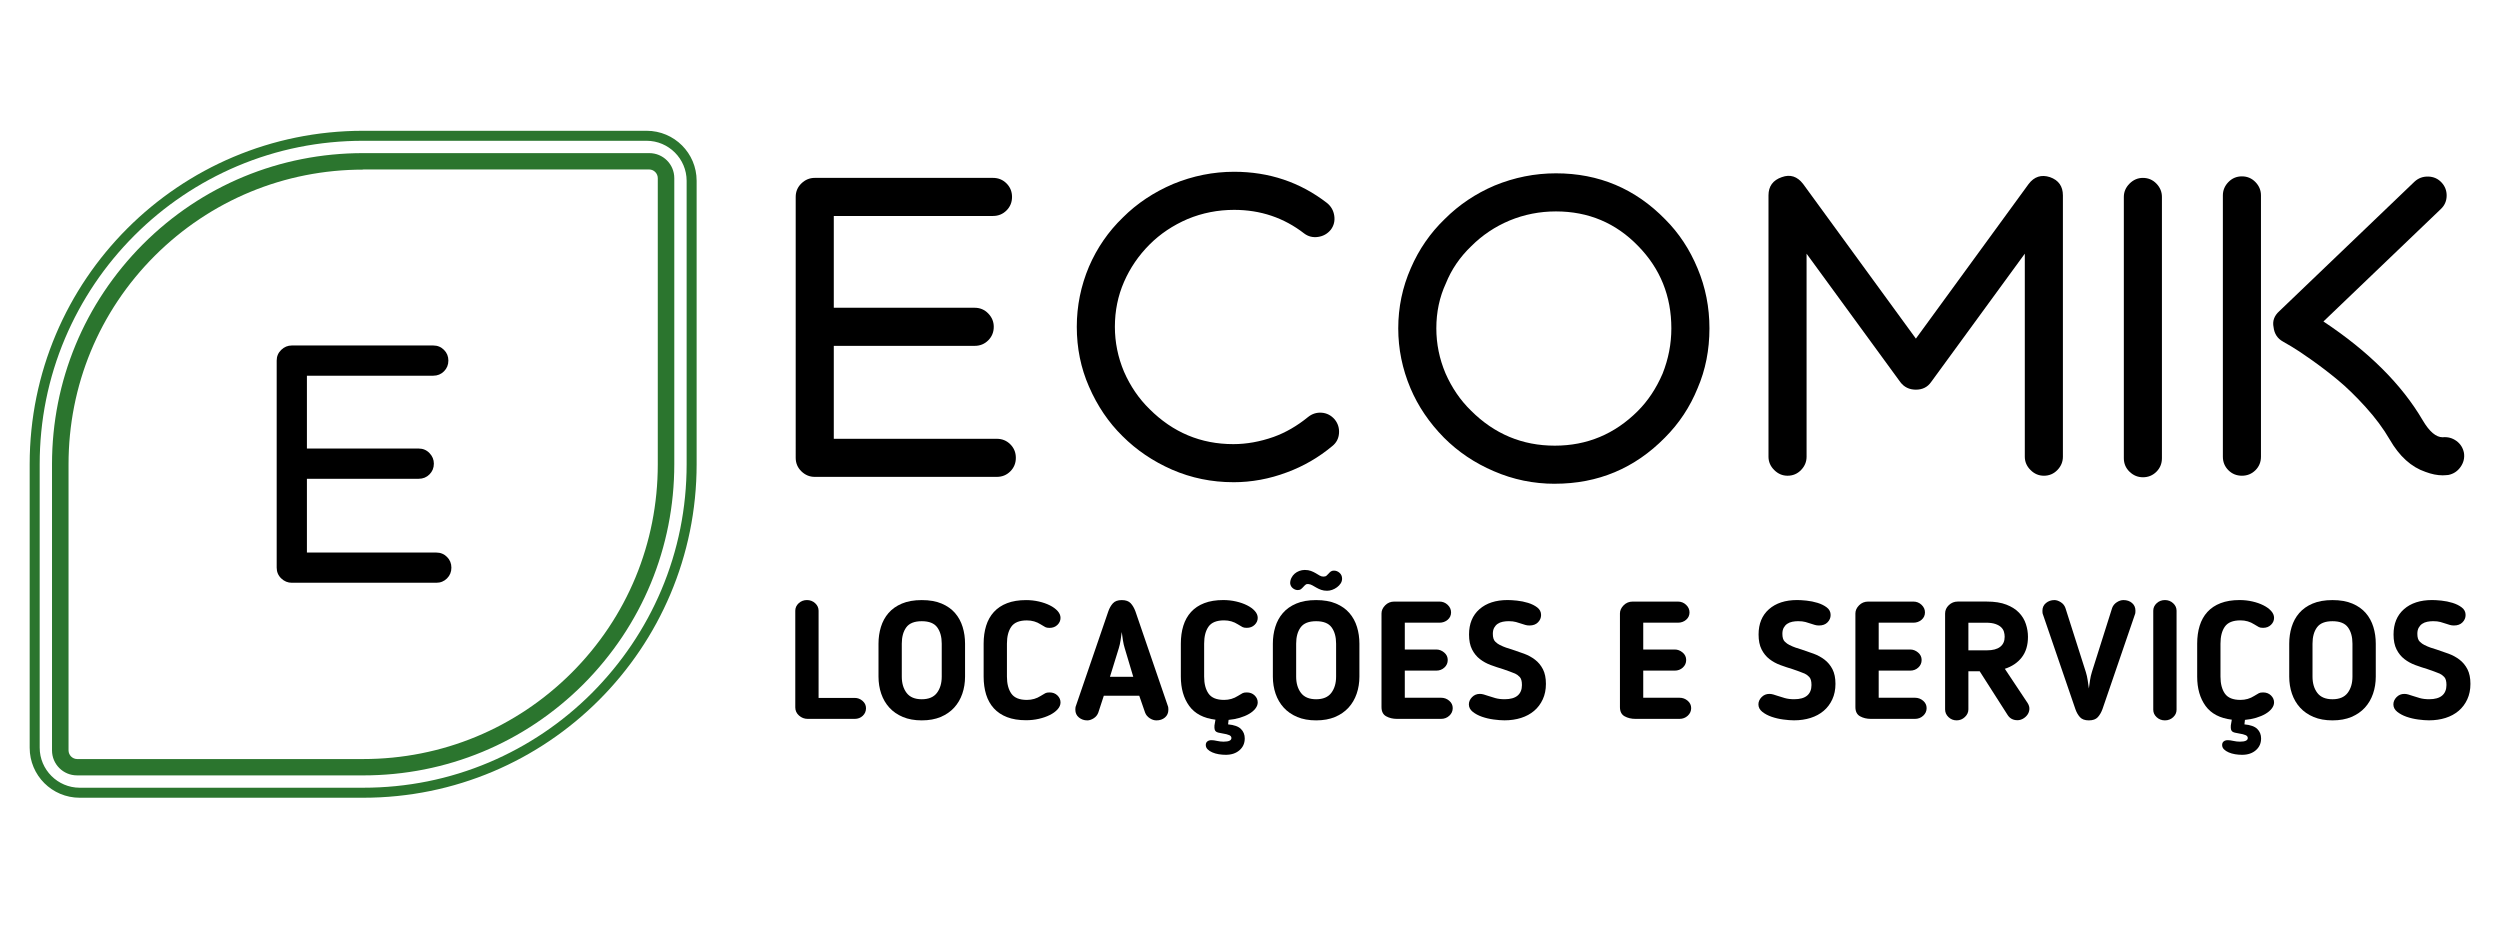
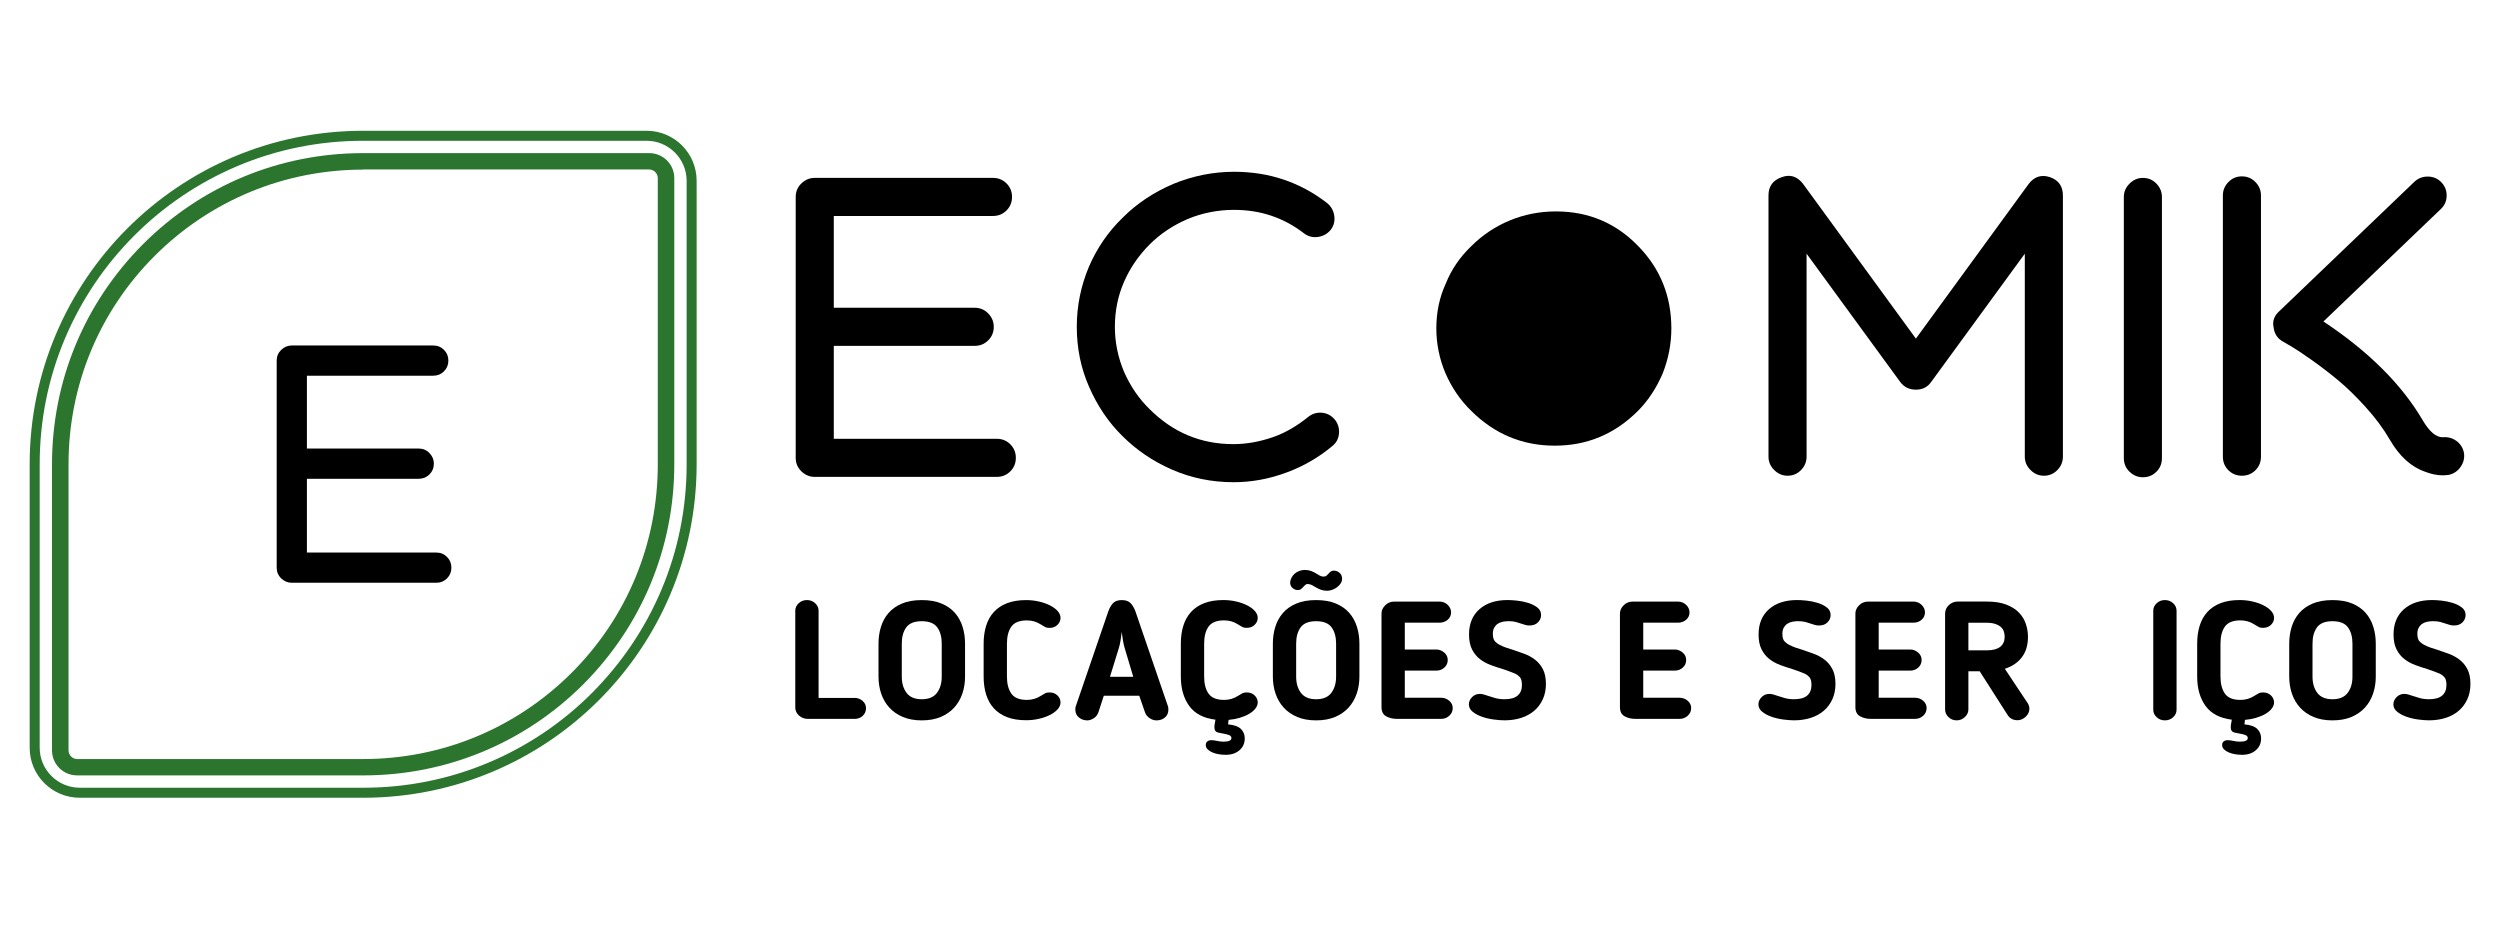
<svg xmlns="http://www.w3.org/2000/svg" xmlns:ns1="http://sodipodi.sourceforge.net/DTD/sodipodi-0.dtd" xmlns:ns2="http://www.inkscape.org/namespaces/inkscape" width="187.954" height="70.219" viewBox="0 0 187.954 70.219" version="1.1" id="svg13" ns1:docname="logo.svg" ns2:version="1.0.1 (3bc2e813f5, 2020-09-07)">
  <defs id="defs17" />
  <ns1:namedview pagecolor="#ffffff" bordercolor="#666666" borderopacity="1" objecttolerance="10" gridtolerance="10" guidetolerance="10" ns2:pageopacity="0" ns2:pageshadow="2" ns2:window-width="1366" ns2:window-height="705" id="namedview15" showgrid="false" ns2:zoom="1.5522416" ns2:cx="164.61271" ns2:cy="104.95124" ns2:window-x="1358" ns2:window-y="-8" ns2:window-maximized="1" ns2:current-layer="svg13" />
  <g id="g1045" transform="matrix(1.056,0,0,1.056,-0.124,-0.547)">
    <path d="m 46.153,10.541 c 1.567,0 2.849,1.282 2.849,2.849 v 20.181 c 0,3.11 -0.605,6.125 -1.804,8.962 -1.163,2.742 -2.825,5.199 -4.938,7.325 -2.113,2.113 -4.582,3.775 -7.324,4.938 -2.837,1.199 -5.852,1.804 -8.963,1.804 H 5.792 c -1.567,0 -2.849,-1.282 -2.849,-2.849 V 33.57 c 0,-3.11 0.605,-6.125 1.804,-8.963 C 5.91,21.866 7.572,19.397 9.685,17.283 11.798,15.17 14.267,13.509 17.01,12.345 c 2.837,-1.199 5.852,-1.804 8.962,-1.804 H 46.153 m 0,-0.712 H 25.972 c -13.117,0 -23.742,10.625 -23.742,23.742 v 20.181 c 0,1.97 1.591,3.561 3.561,3.561 H 25.972 c 13.118,0 23.742,-10.624 23.742,-23.742 V 13.39 c 0,-1.97 -1.591,-3.561 -3.561,-3.561 z" style="fill:#2b752e;fill-opacity:1;fill-rule:nonzero;stroke:none;stroke-width:0.058" id="path847" />
    <path d="M 25.972,55.721 H 5.601 c -0.985,0 -1.781,-0.795 -1.781,-1.781 V 33.57 c 0,-5.924 2.303,-11.479 6.481,-15.67 4.179,-4.179 9.746,-6.481 15.67,-6.481 h 20.371 c 0.985,0 1.781,0.795 1.781,1.781 v 20.371 c 0,5.924 -2.303,11.479 -6.482,15.67 -4.19,4.179 -9.746,6.481 -15.67,6.481 z m 0,-43.127 c -5.603,0 -10.874,2.184 -14.838,6.137 -3.965,3.965 -6.137,9.236 -6.137,14.839 V 53.941 c 0,0.332 0.273,0.617 0.617,0.617 H 25.972 c 5.603,0 10.874,-2.184 14.839,-6.137 3.965,-3.965 6.137,-9.236 6.137,-14.838 V 13.2 c 0,-0.332 -0.273,-0.617 -0.617,-0.617 H 25.972 Z" style="fill:#2b752e;fill-opacity:1;fill-rule:nonzero;stroke:none;stroke-width:0.058" id="path849" />
    <path d="m 31.179,39.857 c 0.301,0 0.556,0.104 0.763,0.312 0.208,0.208 0.312,0.462 0.312,0.764 0,0.301 -0.104,0.556 -0.312,0.764 -0.208,0.208 -0.462,0.311 -0.763,0.311 H 20.892 c -0.287,0 -0.538,-0.104 -0.753,-0.311 -0.216,-0.208 -0.323,-0.463 -0.323,-0.765 V 26.19 c 0,-0.301 0.108,-0.555 0.323,-0.763 0.215,-0.208 0.466,-0.312 0.753,-0.312 h 10.072 c 0.301,0 0.556,0.104 0.763,0.312 0.208,0.208 0.312,0.462 0.312,0.763 0,0.301 -0.104,0.556 -0.312,0.764 -0.208,0.208 -0.462,0.312 -0.763,0.312 h -8.996 v 5.186 h 7.963 c 0.301,0 0.555,0.108 0.763,0.323 0.208,0.216 0.312,0.467 0.312,0.753 0,0.301 -0.104,0.556 -0.312,0.764 -0.208,0.208 -0.462,0.312 -0.763,0.312 h -7.963 v 5.251 z" style="fill:#000000;fill-opacity:1;fill-rule:nonzero;stroke:none;stroke-width:0.058" id="path851" />
    <path d="m 71.085,31.758 c 0.379,0 0.7,0.131 0.962,0.393 0.262,0.262 0.393,0.583 0.393,0.963 0,0.379 -0.131,0.7 -0.393,0.962 -0.262,0.262 -0.583,0.393 -0.962,0.393 H 58.123 c -0.362,0 -0.678,-0.131 -0.949,-0.393 -0.271,-0.262 -0.407,-0.583 -0.407,-0.963 V 14.539 c 0,-0.38 0.135,-0.701 0.407,-0.963 0.271,-0.262 0.588,-0.393 0.949,-0.393 h 12.69 c 0.38,0 0.701,0.131 0.963,0.393 0.262,0.262 0.393,0.583 0.393,0.963 0,0.379 -0.131,0.7 -0.393,0.962 -0.262,0.262 -0.583,0.393 -0.963,0.393 H 59.479 v 6.535 h 10.033 c 0.38,0 0.701,0.136 0.963,0.407 0.262,0.271 0.393,0.587 0.393,0.949 0,0.38 -0.131,0.701 -0.393,0.963 -0.262,0.262 -0.583,0.393 -0.963,0.393 H 59.479 v 6.616 z" style="fill:#000000;fill-opacity:1;fill-rule:nonzero;stroke:none;stroke-width:0.058" id="path853" />
    <path d="m 87.924,34.85 c 1.302,0 2.577,-0.235 3.824,-0.706 1.175,-0.434 2.25,-1.057 3.226,-1.871 0.289,-0.234 0.447,-0.537 0.474,-0.908 0.027,-0.371 -0.076,-0.701 -0.311,-0.99 -0.253,-0.289 -0.561,-0.447 -0.922,-0.474 -0.361,-0.027 -0.686,0.077 -0.976,0.311 -0.778,0.633 -1.591,1.103 -2.441,1.41 -0.976,0.344 -1.934,0.516 -2.874,0.516 -2.314,0 -4.302,-0.832 -5.965,-2.495 -0.76,-0.742 -1.365,-1.627 -1.817,-2.658 -0.434,-1.031 -0.651,-2.097 -0.651,-3.2 0,-1.139 0.217,-2.205 0.651,-3.199 0.434,-0.994 1.039,-1.88 1.817,-2.658 0.759,-0.76 1.663,-1.365 2.712,-1.817 1.048,-0.434 2.151,-0.651 3.308,-0.651 1.88,0 3.543,0.56 4.989,1.681 0.289,0.217 0.619,0.299 0.989,0.245 0.371,-0.054 0.674,-0.226 0.909,-0.516 0.216,-0.289 0.298,-0.619 0.244,-0.99 -0.054,-0.371 -0.226,-0.673 -0.515,-0.908 -1.916,-1.482 -4.122,-2.224 -6.616,-2.224 -1.483,0 -2.929,0.289 -4.339,0.868 -1.392,0.596 -2.585,1.392 -3.58,2.387 -1.03,0.994 -1.835,2.16 -2.413,3.498 -0.579,1.374 -0.868,2.802 -0.868,4.284 0,1.519 0.289,2.938 0.868,4.258 0.596,1.374 1.392,2.549 2.386,3.525 0.994,0.994 2.169,1.79 3.525,2.386 1.374,0.597 2.829,0.895 4.366,0.895 z" style="fill:#000000;fill-opacity:1;fill-rule:nonzero;stroke:none;stroke-width:0.058" id="path855" />
-     <path d="m 110.811,34.958 c 3.073,0 5.685,-1.094 7.837,-3.281 1.012,-1.012 1.789,-2.187 2.332,-3.525 0.56,-1.301 0.841,-2.72 0.841,-4.257 0,-1.5 -0.28,-2.92 -0.841,-4.258 -0.56,-1.356 -1.329,-2.522 -2.305,-3.498 -2.134,-2.187 -4.728,-3.281 -7.783,-3.281 -1.501,0 -2.956,0.29 -4.366,0.869 -1.356,0.578 -2.54,1.374 -3.552,2.386 -1.031,0.994 -1.836,2.16 -2.414,3.498 -0.596,1.356 -0.895,2.784 -0.895,4.285 0,1.464 0.289,2.883 0.868,4.257 0.542,1.284 1.338,2.459 2.387,3.525 1.012,1.013 2.196,1.808 3.552,2.387 1.374,0.596 2.82,0.895 4.339,0.895 z m 0.081,-19.388 c 2.314,0 4.266,0.822 5.857,2.467 1.573,1.609 2.36,3.562 2.36,5.858 0,1.103 -0.208,2.178 -0.624,3.226 -0.452,1.049 -1.04,1.935 -1.763,2.658 -1.645,1.645 -3.616,2.468 -5.911,2.468 -2.314,0 -4.303,-0.832 -5.966,-2.495 -0.76,-0.741 -1.365,-1.627 -1.817,-2.658 -0.434,-1.03 -0.651,-2.096 -0.651,-3.199 0,-1.157 0.226,-2.224 0.678,-3.2 0.398,-0.994 1.003,-1.88 1.817,-2.658 0.778,-0.777 1.681,-1.382 2.712,-1.816 1.049,-0.434 2.151,-0.651 3.308,-0.651 z" style="fill:#000000;fill-opacity:1;fill-rule:nonzero;stroke:none;stroke-width:0.058" id="path857" />
+     <path d="m 110.811,34.958 z m 0.081,-19.388 c 2.314,0 4.266,0.822 5.857,2.467 1.573,1.609 2.36,3.562 2.36,5.858 0,1.103 -0.208,2.178 -0.624,3.226 -0.452,1.049 -1.04,1.935 -1.763,2.658 -1.645,1.645 -3.616,2.468 -5.911,2.468 -2.314,0 -4.303,-0.832 -5.966,-2.495 -0.76,-0.741 -1.365,-1.627 -1.817,-2.658 -0.434,-1.03 -0.651,-2.096 -0.651,-3.199 0,-1.157 0.226,-2.224 0.678,-3.2 0.398,-0.994 1.003,-1.88 1.817,-2.658 0.778,-0.777 1.681,-1.382 2.712,-1.816 1.049,-0.434 2.151,-0.651 3.308,-0.651 z" style="fill:#000000;fill-opacity:1;fill-rule:nonzero;stroke:none;stroke-width:0.058" id="path857" />
    <path d="m 145.629,34.388 c 0.38,0 0.701,-0.135 0.963,-0.406 0.262,-0.271 0.393,-0.588 0.393,-0.949 V 14.43 c 0,-0.651 -0.308,-1.085 -0.922,-1.301 -0.614,-0.199 -1.12,-0.036 -1.518,0.488 l -8.027,11.009 -8.027,-11.009 c -0.416,-0.542 -0.922,-0.705 -1.518,-0.488 -0.633,0.217 -0.949,0.65 -0.949,1.301 v 18.602 c 0,0.362 0.135,0.678 0.407,0.949 0.271,0.271 0.588,0.406 0.949,0.406 0.38,0 0.701,-0.135 0.963,-0.406 0.262,-0.271 0.393,-0.588 0.393,-0.949 V 18.579 l 6.671,9.138 c 0.271,0.362 0.642,0.543 1.111,0.543 0.47,0 0.832,-0.181 1.084,-0.543 l 6.671,-9.138 v 14.453 c 0,0.362 0.135,0.678 0.407,0.949 0.271,0.271 0.587,0.406 0.949,0.406 z" style="fill:#000000;fill-opacity:1;fill-rule:nonzero;stroke:none;stroke-width:0.058" id="path859" />
    <path d="m 152.679,34.497 c 0.38,0 0.701,-0.131 0.963,-0.393 0.262,-0.262 0.393,-0.583 0.393,-0.963 V 14.539 c 0,-0.362 -0.131,-0.678 -0.393,-0.949 -0.262,-0.271 -0.583,-0.407 -0.963,-0.407 -0.362,0 -0.678,0.136 -0.949,0.407 -0.271,0.271 -0.407,0.588 -0.407,0.949 v 18.601 c 0,0.38 0.135,0.701 0.407,0.963 0.271,0.262 0.588,0.393 0.949,0.393 z" style="fill:#000000;fill-opacity:1;fill-rule:nonzero;stroke:none;stroke-width:0.058" id="path861" />
    <path d="m 158.767,33.995 c 0.262,0.262 0.583,0.392 0.963,0.392 0.38,0 0.701,-0.131 0.963,-0.392 0.262,-0.262 0.393,-0.583 0.393,-0.963 V 14.43 c 0,-0.362 -0.131,-0.678 -0.393,-0.949 -0.262,-0.271 -0.583,-0.407 -0.963,-0.407 -0.38,0 -0.701,0.136 -0.963,0.407 -0.262,0.271 -0.393,0.587 -0.393,0.949 v 18.602 c 0,0.38 0.131,0.701 0.393,0.963 z m 15.253,0.365 c 0.072,0 0.154,-0.004 0.244,-0.013 0.09,-0.009 0.145,-0.014 0.163,-0.014 0.362,-0.072 0.651,-0.261 0.868,-0.569 0.217,-0.308 0.298,-0.642 0.244,-1.003 -0.072,-0.362 -0.253,-0.646 -0.542,-0.854 -0.289,-0.208 -0.615,-0.294 -0.976,-0.258 -0.47,0 -0.94,-0.398 -1.41,-1.193 -1.501,-2.567 -3.86,-4.917 -7.077,-7.05 l 8.352,-7.999 c 0.271,-0.253 0.411,-0.565 0.42,-0.935 0.009,-0.371 -0.112,-0.692 -0.365,-0.963 -0.253,-0.271 -0.57,-0.411 -0.949,-0.42 -0.38,-0.009 -0.705,0.113 -0.976,0.365 l -9.626,9.22 c -0.362,0.325 -0.497,0.705 -0.407,1.138 0.054,0.47 0.28,0.814 0.678,1.03 0.09,0.055 0.285,0.168 0.583,0.339 0.298,0.172 0.768,0.484 1.409,0.936 0.642,0.452 1.275,0.935 1.898,1.451 0.624,0.515 1.284,1.156 1.98,1.925 0.697,0.768 1.271,1.541 1.722,2.318 0.687,1.193 1.536,1.962 2.549,2.305 0.434,0.163 0.841,0.244 1.22,0.244 z" style="fill:#000000;fill-opacity:1;fill-rule:nonzero;stroke:none;stroke-width:0.058" id="path863" />
    <path d="m 61.772,50.941 c 0,0.213 -0.077,0.393 -0.231,0.539 -0.154,0.146 -0.345,0.219 -0.574,0.219 h -3.341 c -0.237,0 -0.445,-0.079 -0.623,-0.237 -0.178,-0.158 -0.266,-0.352 -0.266,-0.58 v -6.884 c 0,-0.205 0.081,-0.383 0.243,-0.533 0.162,-0.15 0.358,-0.225 0.587,-0.225 0.229,0 0.424,0.075 0.586,0.225 0.162,0.15 0.243,0.328 0.243,0.533 v 6.208 h 2.571 c 0.213,0 0.4,0.071 0.562,0.213 0.162,0.142 0.243,0.316 0.243,0.522 z" style="fill:#000000;fill-opacity:1;fill-rule:nonzero;stroke:none;stroke-width:0.058" id="path865" />
    <path d="m 65.741,51.805 c -0.514,0 -0.962,-0.081 -1.345,-0.242 -0.383,-0.162 -0.703,-0.383 -0.959,-0.663 -0.256,-0.281 -0.45,-0.611 -0.58,-0.99 -0.13,-0.379 -0.195,-0.786 -0.195,-1.22 v -2.345 c 0,-0.419 0.057,-0.816 0.172,-1.191 0.115,-0.375 0.294,-0.705 0.539,-0.989 0.245,-0.284 0.563,-0.509 0.954,-0.675 0.391,-0.166 0.863,-0.249 1.416,-0.249 0.553,0 1.025,0.083 1.416,0.249 0.391,0.166 0.709,0.391 0.954,0.675 0.245,0.284 0.424,0.614 0.539,0.989 0.115,0.375 0.172,0.772 0.172,1.191 v 2.345 c 0,0.434 -0.065,0.841 -0.196,1.22 -0.13,0.379 -0.324,0.709 -0.581,0.99 -0.256,0.28 -0.576,0.501 -0.959,0.663 -0.383,0.161 -0.831,0.242 -1.345,0.242 z m 0,-7.06 c -0.521,0 -0.889,0.146 -1.102,0.438 -0.213,0.292 -0.319,0.679 -0.319,1.161 v 2.345 c 0,0.474 0.115,0.861 0.344,1.162 0.229,0.3 0.589,0.45 1.078,0.45 0.49,0 0.849,-0.15 1.078,-0.45 0.229,-0.301 0.344,-0.688 0.344,-1.162 v -2.345 c 0,-0.482 -0.107,-0.869 -0.32,-1.161 -0.213,-0.292 -0.58,-0.438 -1.102,-0.438 z" style="fill:#000000;fill-opacity:1;fill-rule:nonzero;stroke:none;stroke-width:0.058" id="path867" />
    <path d="m 71.806,46.344 v 2.345 c 0,0.506 0.104,0.909 0.313,1.209 0.209,0.3 0.579,0.45 1.108,0.45 0.364,0 0.691,-0.095 0.984,-0.284 l 0.119,-0.071 c 0.079,-0.047 0.149,-0.089 0.212,-0.124 0.063,-0.035 0.162,-0.053 0.297,-0.053 0.229,0 0.416,0.071 0.562,0.213 0.146,0.142 0.22,0.308 0.22,0.498 0,0.173 -0.069,0.337 -0.208,0.491 -0.138,0.154 -0.322,0.289 -0.551,0.403 -0.229,0.115 -0.49,0.206 -0.782,0.273 -0.292,0.067 -0.596,0.1 -0.912,0.1 -0.521,0 -0.972,-0.073 -1.351,-0.219 -0.379,-0.146 -0.693,-0.356 -0.942,-0.628 -0.248,-0.272 -0.432,-0.6 -0.551,-0.983 -0.118,-0.383 -0.177,-0.808 -0.177,-1.274 v -2.345 c 0,-0.466 0.059,-0.891 0.177,-1.273 0.119,-0.383 0.302,-0.711 0.551,-0.984 0.249,-0.272 0.563,-0.482 0.942,-0.627 0.379,-0.146 0.829,-0.22 1.351,-0.22 0.315,0 0.619,0.034 0.912,0.101 0.292,0.067 0.553,0.158 0.782,0.273 0.229,0.114 0.413,0.248 0.551,0.402 0.139,0.154 0.208,0.318 0.208,0.491 0,0.19 -0.073,0.355 -0.22,0.498 -0.146,0.142 -0.334,0.213 -0.562,0.213 -0.135,0 -0.233,-0.018 -0.297,-0.053 -0.063,-0.035 -0.134,-0.077 -0.212,-0.124 l -0.119,-0.071 c -0.292,-0.189 -0.62,-0.284 -0.984,-0.284 -0.529,0 -0.899,0.148 -1.108,0.445 -0.209,0.296 -0.313,0.701 -0.313,1.214 z" style="fill:#000000;fill-opacity:1;fill-rule:nonzero;stroke:none;stroke-width:0.058" id="path869" />
    <path d="m 78.702,50.052 -0.391,1.197 c -0.063,0.173 -0.174,0.31 -0.332,0.409 -0.158,0.098 -0.308,0.148 -0.45,0.148 -0.229,0 -0.428,-0.069 -0.598,-0.207 -0.17,-0.138 -0.255,-0.322 -0.255,-0.551 0,-0.032 0.002,-0.075 0.006,-0.13 0.004,-0.055 0.014,-0.099 0.03,-0.131 l 2.31,-6.741 c 0.079,-0.229 0.188,-0.421 0.326,-0.574 0.138,-0.154 0.349,-0.231 0.634,-0.231 0.284,0 0.495,0.075 0.634,0.225 0.139,0.15 0.251,0.344 0.338,0.58 l 2.31,6.741 c 0.016,0.032 0.025,0.075 0.029,0.131 0.004,0.055 0.006,0.099 0.006,0.13 0,0.229 -0.081,0.413 -0.243,0.551 -0.162,0.138 -0.365,0.207 -0.61,0.207 -0.158,0 -0.316,-0.051 -0.474,-0.154 -0.158,-0.103 -0.268,-0.237 -0.331,-0.402 l -0.415,-1.197 z m 2.097,-1.35 -0.605,-2.027 c -0.055,-0.173 -0.099,-0.365 -0.131,-0.574 -0.031,-0.209 -0.059,-0.405 -0.083,-0.587 -0.023,0.182 -0.051,0.377 -0.083,0.587 -0.032,0.209 -0.075,0.401 -0.13,0.574 l -0.627,2.027 z" style="fill:#000000;fill-opacity:1;fill-rule:nonzero;stroke:none;stroke-width:0.058" id="path871" />
    <path d="m 88.736,53.096 c 0,0.34 -0.125,0.618 -0.374,0.835 -0.249,0.217 -0.575,0.326 -0.977,0.326 -0.166,0 -0.332,-0.014 -0.498,-0.041 -0.166,-0.028 -0.318,-0.071 -0.456,-0.131 -0.138,-0.059 -0.251,-0.132 -0.337,-0.219 -0.087,-0.087 -0.131,-0.19 -0.131,-0.308 0,-0.111 0.037,-0.196 0.112,-0.256 0.075,-0.059 0.172,-0.088 0.291,-0.088 0.11,0 0.243,0.018 0.397,0.053 0.154,0.035 0.31,0.053 0.468,0.053 0.371,0 0.557,-0.087 0.557,-0.26 0,-0.087 -0.05,-0.154 -0.148,-0.202 -0.099,-0.047 -0.275,-0.091 -0.527,-0.131 -0.095,-0.016 -0.176,-0.031 -0.243,-0.048 -0.067,-0.016 -0.125,-0.039 -0.172,-0.071 -0.047,-0.031 -0.08,-0.081 -0.1,-0.148 -0.02,-0.067 -0.026,-0.164 -0.018,-0.29 l 0.071,-0.415 c -0.846,-0.103 -1.468,-0.428 -1.866,-0.977 -0.398,-0.549 -0.598,-1.246 -0.598,-2.091 v -2.345 c 0,-0.466 0.059,-0.891 0.177,-1.273 0.119,-0.383 0.302,-0.711 0.551,-0.984 0.249,-0.272 0.563,-0.482 0.942,-0.627 0.379,-0.146 0.829,-0.22 1.351,-0.22 0.315,0 0.619,0.034 0.912,0.101 0.292,0.067 0.553,0.158 0.782,0.273 0.229,0.114 0.413,0.248 0.551,0.402 0.139,0.154 0.208,0.318 0.208,0.491 0,0.19 -0.073,0.355 -0.22,0.498 -0.146,0.142 -0.334,0.213 -0.562,0.213 -0.135,0 -0.234,-0.018 -0.297,-0.053 -0.063,-0.035 -0.134,-0.077 -0.212,-0.124 l -0.119,-0.071 c -0.292,-0.189 -0.62,-0.284 -0.984,-0.284 -0.529,0 -0.899,0.148 -1.108,0.445 -0.209,0.296 -0.313,0.701 -0.313,1.214 v 2.345 c 0,0.506 0.104,0.909 0.313,1.209 0.209,0.3 0.579,0.45 1.108,0.45 0.364,0 0.691,-0.095 0.984,-0.284 l 0.119,-0.071 c 0.079,-0.047 0.149,-0.089 0.212,-0.124 0.063,-0.035 0.162,-0.053 0.297,-0.053 0.229,0 0.416,0.071 0.562,0.213 0.146,0.142 0.22,0.308 0.22,0.498 0,0.15 -0.056,0.296 -0.167,0.438 -0.11,0.142 -0.261,0.269 -0.45,0.379 -0.19,0.11 -0.411,0.203 -0.663,0.278 -0.253,0.075 -0.517,0.124 -0.794,0.148 l -0.036,0.319 c 0.427,0.04 0.731,0.148 0.913,0.326 0.182,0.178 0.273,0.405 0.273,0.681 z" style="fill:#000000;fill-opacity:1;fill-rule:nonzero;stroke:none;stroke-width:0.058" id="path873" />
    <path d="m 93.818,51.805 c -0.514,0 -0.962,-0.081 -1.345,-0.242 -0.383,-0.162 -0.703,-0.383 -0.959,-0.663 -0.256,-0.281 -0.45,-0.611 -0.581,-0.99 -0.13,-0.379 -0.195,-0.786 -0.195,-1.22 v -2.345 c 0,-0.419 0.057,-0.816 0.172,-1.191 0.115,-0.375 0.294,-0.705 0.539,-0.989 0.245,-0.284 0.563,-0.509 0.954,-0.675 0.391,-0.166 0.863,-0.249 1.416,-0.249 0.553,0 1.025,0.083 1.416,0.249 0.391,0.166 0.709,0.391 0.954,0.675 0.245,0.284 0.424,0.614 0.539,0.989 0.115,0.375 0.172,0.772 0.172,1.191 v 2.345 c 0,0.434 -0.066,0.841 -0.196,1.22 -0.13,0.379 -0.324,0.709 -0.58,0.99 -0.256,0.28 -0.576,0.501 -0.959,0.663 -0.383,0.161 -0.831,0.242 -1.345,0.242 z m 0,-7.06 c -0.522,0 -0.889,0.146 -1.102,0.438 -0.213,0.292 -0.319,0.679 -0.319,1.161 v 2.345 c 0,0.474 0.115,0.861 0.344,1.162 0.229,0.3 0.589,0.45 1.078,0.45 0.49,0 0.849,-0.15 1.078,-0.45 0.229,-0.301 0.344,-0.688 0.344,-1.162 v -2.345 c 0,-0.482 -0.107,-0.869 -0.32,-1.161 -0.213,-0.292 -0.58,-0.438 -1.102,-0.438 z m 1.849,-3.033 c 0,0.126 -0.034,0.24 -0.101,0.343 -0.067,0.103 -0.154,0.194 -0.261,0.273 -0.107,0.079 -0.221,0.141 -0.344,0.184 -0.122,0.043 -0.243,0.065 -0.361,0.065 -0.158,0 -0.298,-0.022 -0.421,-0.065 -0.122,-0.044 -0.235,-0.095 -0.338,-0.155 -0.103,-0.059 -0.2,-0.115 -0.291,-0.166 -0.091,-0.051 -0.179,-0.081 -0.266,-0.089 -0.087,-0.015 -0.158,-0.002 -0.213,0.041 -0.055,0.043 -0.109,0.095 -0.16,0.154 -0.052,0.059 -0.107,0.113 -0.167,0.16 -0.059,0.047 -0.136,0.071 -0.23,0.071 -0.127,0 -0.245,-0.043 -0.355,-0.131 -0.11,-0.087 -0.174,-0.205 -0.19,-0.355 0,-0.134 0.03,-0.261 0.089,-0.379 0.059,-0.119 0.136,-0.22 0.231,-0.302 0.095,-0.083 0.205,-0.148 0.331,-0.195 0.126,-0.047 0.257,-0.071 0.391,-0.071 0.166,0 0.312,0.024 0.438,0.071 0.126,0.048 0.239,0.101 0.338,0.16 0.099,0.059 0.192,0.114 0.278,0.166 0.087,0.052 0.178,0.077 0.273,0.077 0.095,0 0.168,-0.022 0.219,-0.065 0.051,-0.044 0.101,-0.093 0.148,-0.148 0.047,-0.056 0.099,-0.105 0.154,-0.148 0.056,-0.043 0.131,-0.065 0.226,-0.065 0.15,0 0.284,0.054 0.402,0.16 0.119,0.106 0.178,0.243 0.178,0.409 z" style="fill:#000000;fill-opacity:1;fill-rule:nonzero;stroke:none;stroke-width:0.058" id="path875" />
    <path d="m 103.544,50.928 c 0,0.214 -0.081,0.396 -0.243,0.545 -0.162,0.15 -0.358,0.225 -0.587,0.225 h -3.139 c -0.292,0 -0.549,-0.061 -0.77,-0.184 -0.221,-0.122 -0.332,-0.341 -0.332,-0.658 V 44.188 c 0,-0.205 0.087,-0.396 0.261,-0.574 0.174,-0.178 0.391,-0.267 0.652,-0.267 h 3.21 c 0.229,0 0.425,0.077 0.587,0.231 0.162,0.154 0.243,0.334 0.243,0.539 0,0.213 -0.081,0.389 -0.243,0.527 -0.162,0.138 -0.358,0.207 -0.587,0.207 h -2.464 v 1.908 h 2.239 c 0.206,0 0.394,0.071 0.563,0.213 0.17,0.142 0.255,0.32 0.255,0.533 0,0.213 -0.079,0.393 -0.238,0.539 -0.158,0.146 -0.351,0.219 -0.58,0.219 h -2.239 v 1.931 h 2.583 c 0.221,0 0.415,0.071 0.58,0.213 0.166,0.142 0.249,0.316 0.249,0.521 z" style="fill:#000000;fill-opacity:1;fill-rule:nonzero;stroke:none;stroke-width:0.058" id="path877" />
    <path d="m 108.471,49.282 c 0,-0.269 -0.053,-0.458 -0.16,-0.569 -0.106,-0.111 -0.215,-0.19 -0.325,-0.238 -0.127,-0.055 -0.263,-0.108 -0.409,-0.159 -0.146,-0.052 -0.298,-0.105 -0.455,-0.16 -0.292,-0.087 -0.583,-0.184 -0.871,-0.29 -0.288,-0.107 -0.547,-0.249 -0.776,-0.427 -0.229,-0.178 -0.415,-0.407 -0.557,-0.688 -0.142,-0.28 -0.213,-0.634 -0.213,-1.06 0,-0.766 0.247,-1.366 0.741,-1.801 0.494,-0.434 1.163,-0.652 2.008,-0.652 0.174,0 0.395,0.014 0.663,0.041 0.269,0.028 0.531,0.081 0.788,0.16 0.257,0.079 0.476,0.187 0.657,0.326 0.182,0.138 0.273,0.318 0.273,0.539 0,0.198 -0.073,0.371 -0.22,0.521 -0.146,0.15 -0.349,0.225 -0.609,0.225 -0.111,0 -0.21,-0.014 -0.297,-0.041 -0.086,-0.027 -0.181,-0.057 -0.283,-0.089 -0.111,-0.04 -0.238,-0.079 -0.38,-0.118 -0.142,-0.04 -0.315,-0.059 -0.521,-0.059 -0.142,0 -0.282,0.014 -0.42,0.041 -0.138,0.028 -0.259,0.077 -0.362,0.148 -0.103,0.071 -0.185,0.164 -0.248,0.278 -0.063,0.115 -0.095,0.259 -0.095,0.432 0,0.261 0.057,0.447 0.171,0.557 0.115,0.11 0.223,0.189 0.327,0.237 0.158,0.079 0.306,0.143 0.444,0.19 0.139,0.047 0.275,0.091 0.409,0.13 0.292,0.095 0.582,0.196 0.87,0.302 0.288,0.106 0.549,0.248 0.782,0.426 0.233,0.178 0.421,0.405 0.563,0.681 0.142,0.277 0.213,0.624 0.213,1.043 0,0.41 -0.075,0.778 -0.225,1.102 -0.15,0.324 -0.355,0.597 -0.616,0.818 -0.261,0.221 -0.57,0.389 -0.93,0.503 -0.36,0.114 -0.752,0.171 -1.179,0.171 -0.221,0 -0.478,-0.02 -0.77,-0.059 -0.292,-0.039 -0.569,-0.104 -0.829,-0.194 -0.261,-0.091 -0.482,-0.21 -0.663,-0.355 -0.182,-0.146 -0.273,-0.322 -0.273,-0.527 0,-0.189 0.075,-0.361 0.225,-0.516 0.15,-0.154 0.336,-0.231 0.557,-0.231 0.087,0 0.18,0.014 0.278,0.042 0.099,0.028 0.204,0.061 0.314,0.1 0.142,0.047 0.31,0.099 0.503,0.155 0.194,0.055 0.417,0.083 0.67,0.083 0.411,0 0.719,-0.087 0.924,-0.261 0.205,-0.174 0.308,-0.427 0.308,-0.758 z" style="fill:#000000;fill-opacity:1;fill-rule:nonzero;stroke:none;stroke-width:0.058" id="path879" />
    <path d="m 120.52,50.928 c 0,0.214 -0.081,0.396 -0.243,0.545 -0.162,0.15 -0.358,0.225 -0.587,0.225 h -3.139 c -0.292,0 -0.549,-0.061 -0.77,-0.184 -0.221,-0.122 -0.332,-0.341 -0.332,-0.658 V 44.188 c 0,-0.205 0.087,-0.396 0.261,-0.574 0.174,-0.178 0.391,-0.267 0.652,-0.267 h 3.21 c 0.229,0 0.425,0.077 0.587,0.231 0.162,0.154 0.243,0.334 0.243,0.539 0,0.213 -0.081,0.389 -0.243,0.527 -0.162,0.138 -0.358,0.207 -0.587,0.207 h -2.464 v 1.908 h 2.239 c 0.206,0 0.394,0.071 0.563,0.213 0.17,0.142 0.255,0.32 0.255,0.533 0,0.213 -0.079,0.393 -0.238,0.539 -0.158,0.146 -0.351,0.219 -0.58,0.219 h -2.239 v 1.931 h 2.583 c 0.221,0 0.415,0.071 0.58,0.213 0.166,0.142 0.249,0.316 0.249,0.521 z" style="fill:#000000;fill-opacity:1;fill-rule:nonzero;stroke:none;stroke-width:0.058" id="path881" />
    <path d="m 129.085,49.282 c 0,-0.269 -0.054,-0.458 -0.16,-0.569 -0.106,-0.111 -0.215,-0.19 -0.325,-0.238 -0.127,-0.055 -0.263,-0.108 -0.409,-0.159 -0.146,-0.052 -0.298,-0.105 -0.455,-0.16 -0.292,-0.087 -0.583,-0.184 -0.871,-0.29 -0.288,-0.107 -0.547,-0.249 -0.776,-0.427 -0.229,-0.178 -0.415,-0.407 -0.557,-0.688 -0.142,-0.28 -0.213,-0.634 -0.213,-1.06 0,-0.766 0.247,-1.366 0.741,-1.801 0.494,-0.434 1.163,-0.652 2.008,-0.652 0.174,0 0.395,0.014 0.663,0.041 0.269,0.028 0.531,0.081 0.788,0.16 0.257,0.079 0.476,0.187 0.657,0.326 0.182,0.138 0.273,0.318 0.273,0.539 0,0.198 -0.073,0.371 -0.22,0.521 -0.146,0.15 -0.349,0.225 -0.609,0.225 -0.111,0 -0.21,-0.014 -0.297,-0.041 -0.086,-0.027 -0.181,-0.057 -0.283,-0.089 -0.111,-0.04 -0.238,-0.079 -0.38,-0.118 -0.142,-0.04 -0.315,-0.059 -0.521,-0.059 -0.142,0 -0.282,0.014 -0.42,0.041 -0.138,0.028 -0.259,0.077 -0.362,0.148 -0.103,0.071 -0.185,0.164 -0.248,0.278 -0.063,0.115 -0.095,0.259 -0.095,0.432 0,0.261 0.057,0.447 0.171,0.557 0.115,0.11 0.223,0.189 0.327,0.237 0.158,0.079 0.306,0.143 0.444,0.19 0.139,0.047 0.275,0.091 0.409,0.13 0.292,0.095 0.582,0.196 0.87,0.302 0.288,0.106 0.549,0.248 0.782,0.426 0.233,0.178 0.421,0.405 0.563,0.681 0.142,0.277 0.213,0.624 0.213,1.043 0,0.41 -0.075,0.778 -0.225,1.102 -0.15,0.324 -0.355,0.597 -0.616,0.818 -0.261,0.221 -0.57,0.389 -0.93,0.503 -0.36,0.114 -0.752,0.171 -1.179,0.171 -0.221,0 -0.478,-0.02 -0.77,-0.059 -0.292,-0.039 -0.569,-0.104 -0.829,-0.194 -0.261,-0.091 -0.482,-0.21 -0.663,-0.355 -0.182,-0.146 -0.273,-0.322 -0.273,-0.527 0,-0.189 0.075,-0.361 0.225,-0.516 0.15,-0.154 0.336,-0.231 0.557,-0.231 0.087,0 0.18,0.014 0.278,0.042 0.099,0.028 0.204,0.061 0.314,0.1 0.142,0.047 0.31,0.099 0.503,0.155 0.194,0.055 0.417,0.083 0.67,0.083 0.411,0 0.719,-0.087 0.924,-0.261 0.205,-0.174 0.308,-0.427 0.308,-0.758 z" style="fill:#000000;fill-opacity:1;fill-rule:nonzero;stroke:none;stroke-width:0.058" id="path883" />
    <path d="m 137.283,50.928 c 0,0.214 -0.081,0.396 -0.243,0.545 -0.162,0.15 -0.358,0.225 -0.587,0.225 h -3.139 c -0.292,0 -0.549,-0.061 -0.77,-0.184 -0.221,-0.122 -0.332,-0.341 -0.332,-0.658 V 44.188 c 0,-0.205 0.087,-0.396 0.261,-0.574 0.174,-0.178 0.391,-0.267 0.652,-0.267 h 3.21 c 0.229,0 0.425,0.077 0.587,0.231 0.162,0.154 0.243,0.334 0.243,0.539 0,0.213 -0.081,0.389 -0.243,0.527 -0.162,0.138 -0.358,0.207 -0.587,0.207 h -2.464 v 1.908 h 2.239 c 0.206,0 0.394,0.071 0.563,0.213 0.17,0.142 0.255,0.32 0.255,0.533 0,0.213 -0.079,0.393 -0.238,0.539 -0.158,0.146 -0.351,0.219 -0.58,0.219 h -2.239 v 1.931 h 2.583 c 0.221,0 0.415,0.071 0.58,0.213 0.166,0.142 0.249,0.316 0.249,0.521 z" style="fill:#000000;fill-opacity:1;fill-rule:nonzero;stroke:none;stroke-width:0.058" id="path885" />
    <path d="m 144.498,45.858 c 0,0.592 -0.146,1.078 -0.438,1.457 -0.292,0.379 -0.695,0.652 -1.209,0.818 l 1.623,2.44 c 0.095,0.151 0.136,0.299 0.124,0.445 -0.012,0.146 -0.059,0.276 -0.142,0.391 -0.083,0.114 -0.188,0.207 -0.314,0.278 -0.127,0.071 -0.257,0.106 -0.391,0.106 -0.308,0 -0.542,-0.122 -0.699,-0.367 l -1.991,-3.116 h -0.805 v 2.713 c 0,0.205 -0.083,0.387 -0.249,0.544 -0.166,0.158 -0.363,0.237 -0.591,0.237 -0.221,0 -0.413,-0.077 -0.575,-0.23 -0.162,-0.154 -0.243,-0.338 -0.243,-0.551 v -6.824 c 0,-0.229 0.089,-0.429 0.266,-0.598 0.178,-0.17 0.39,-0.255 0.634,-0.255 h 2.061 c 0.561,0 1.029,0.073 1.404,0.22 0.375,0.146 0.676,0.337 0.901,0.574 0.225,0.237 0.387,0.506 0.485,0.806 0.099,0.3 0.149,0.604 0.149,0.912 z m -1.659,0 c 0,-0.126 -0.018,-0.248 -0.053,-0.366 -0.035,-0.119 -0.103,-0.225 -0.202,-0.32 -0.099,-0.095 -0.236,-0.172 -0.41,-0.231 -0.173,-0.059 -0.394,-0.089 -0.662,-0.089 h -1.256 v 1.966 h 1.327 c 0.41,0 0.722,-0.083 0.935,-0.248 0.214,-0.166 0.32,-0.402 0.32,-0.711 z" style="fill:#000000;fill-opacity:1;fill-rule:nonzero;stroke:none;stroke-width:0.058" id="path887" />
-     <path d="m 149.047,48.37 1.445,-4.573 c 0.063,-0.166 0.173,-0.301 0.331,-0.403 0.158,-0.103 0.316,-0.154 0.474,-0.154 0.245,0 0.448,0.069 0.61,0.208 0.162,0.138 0.243,0.321 0.243,0.55 0,0.032 -0.002,0.075 -0.006,0.13 -0.004,0.055 -0.014,0.099 -0.03,0.131 l -2.31,6.741 c -0.087,0.237 -0.2,0.431 -0.337,0.58 -0.138,0.15 -0.349,0.225 -0.634,0.225 -0.284,0 -0.496,-0.077 -0.634,-0.23 -0.138,-0.154 -0.247,-0.346 -0.326,-0.575 l -2.31,-6.741 c -0.016,-0.032 -0.026,-0.075 -0.03,-0.131 -0.004,-0.055 -0.005,-0.099 -0.005,-0.13 0,-0.229 0.085,-0.412 0.255,-0.55 0.17,-0.139 0.369,-0.208 0.598,-0.208 0.142,0 0.292,0.05 0.45,0.149 0.158,0.098 0.268,0.235 0.332,0.409 l 1.457,4.573 c 0.055,0.174 0.098,0.366 0.13,0.575 0.032,0.209 0.06,0.404 0.084,0.586 0.023,-0.182 0.051,-0.377 0.083,-0.586 0.032,-0.209 0.075,-0.401 0.131,-0.575 z" style="fill:#000000;fill-opacity:1;fill-rule:nonzero;stroke:none;stroke-width:0.058" id="path889" />
    <path d="m 153.418,51.047 v -7.049 c 0,-0.205 0.081,-0.383 0.243,-0.533 0.162,-0.15 0.358,-0.225 0.587,-0.225 0.229,0 0.424,0.075 0.586,0.225 0.162,0.15 0.243,0.328 0.243,0.533 v 7.049 c 0,0.205 -0.081,0.383 -0.243,0.533 -0.162,0.15 -0.357,0.225 -0.586,0.225 -0.229,0 -0.425,-0.075 -0.587,-0.225 -0.162,-0.15 -0.243,-0.328 -0.243,-0.533 z" style="fill:#000000;fill-opacity:1;fill-rule:nonzero;stroke:none;stroke-width:0.058" id="path891" />
    <path d="m 161.095,53.096 c 0,0.34 -0.125,0.618 -0.374,0.835 -0.249,0.217 -0.575,0.326 -0.977,0.326 -0.166,0 -0.332,-0.014 -0.498,-0.041 -0.166,-0.028 -0.318,-0.071 -0.456,-0.131 -0.138,-0.059 -0.251,-0.132 -0.337,-0.219 -0.087,-0.087 -0.131,-0.19 -0.131,-0.308 0,-0.111 0.037,-0.196 0.112,-0.256 0.075,-0.059 0.172,-0.088 0.291,-0.088 0.11,0 0.243,0.018 0.397,0.053 0.154,0.035 0.31,0.053 0.468,0.053 0.371,0 0.557,-0.087 0.557,-0.26 0,-0.087 -0.05,-0.154 -0.148,-0.202 -0.099,-0.047 -0.275,-0.091 -0.527,-0.131 -0.095,-0.016 -0.176,-0.031 -0.243,-0.048 -0.067,-0.016 -0.125,-0.039 -0.172,-0.071 -0.047,-0.031 -0.08,-0.081 -0.1,-0.148 -0.02,-0.067 -0.026,-0.164 -0.018,-0.29 l 0.071,-0.415 c -0.845,-0.103 -1.468,-0.428 -1.867,-0.977 -0.398,-0.549 -0.598,-1.246 -0.598,-2.091 v -2.345 c 0,-0.466 0.059,-0.891 0.177,-1.273 0.119,-0.383 0.302,-0.711 0.551,-0.984 0.249,-0.272 0.563,-0.482 0.942,-0.627 0.379,-0.146 0.829,-0.22 1.351,-0.22 0.315,0 0.619,0.034 0.912,0.101 0.292,0.067 0.553,0.158 0.782,0.273 0.229,0.114 0.413,0.248 0.551,0.402 0.139,0.154 0.208,0.318 0.208,0.491 0,0.19 -0.073,0.355 -0.22,0.498 -0.146,0.142 -0.334,0.213 -0.562,0.213 -0.135,0 -0.233,-0.018 -0.297,-0.053 -0.063,-0.035 -0.134,-0.077 -0.212,-0.124 l -0.119,-0.071 c -0.292,-0.189 -0.62,-0.284 -0.984,-0.284 -0.529,0 -0.899,0.148 -1.108,0.445 -0.209,0.296 -0.313,0.701 -0.313,1.214 v 2.345 c 0,0.506 0.104,0.909 0.313,1.209 0.209,0.3 0.579,0.45 1.108,0.45 0.364,0 0.691,-0.095 0.984,-0.284 l 0.119,-0.071 c 0.079,-0.047 0.149,-0.089 0.212,-0.124 0.064,-0.035 0.162,-0.053 0.297,-0.053 0.229,0 0.416,0.071 0.562,0.213 0.146,0.142 0.22,0.308 0.22,0.498 0,0.15 -0.056,0.296 -0.166,0.438 -0.11,0.142 -0.261,0.269 -0.45,0.379 -0.19,0.11 -0.411,0.203 -0.663,0.278 -0.253,0.075 -0.517,0.124 -0.794,0.148 l -0.036,0.319 c 0.427,0.04 0.731,0.148 0.913,0.326 0.182,0.178 0.273,0.405 0.273,0.681 z" style="fill:#000000;fill-opacity:1;fill-rule:nonzero;stroke:none;stroke-width:0.058" id="path893" />
    <path d="m 166.177,51.805 c -0.514,0 -0.962,-0.081 -1.345,-0.242 -0.383,-0.162 -0.703,-0.383 -0.959,-0.663 -0.256,-0.281 -0.45,-0.611 -0.58,-0.99 -0.13,-0.379 -0.195,-0.786 -0.195,-1.22 v -2.345 c 0,-0.419 0.057,-0.816 0.172,-1.191 0.115,-0.375 0.294,-0.705 0.539,-0.989 0.245,-0.284 0.563,-0.509 0.954,-0.675 0.391,-0.166 0.863,-0.249 1.416,-0.249 0.553,0 1.025,0.083 1.416,0.249 0.391,0.166 0.709,0.391 0.954,0.675 0.245,0.284 0.424,0.614 0.539,0.989 0.115,0.375 0.172,0.772 0.172,1.191 v 2.345 c 0,0.434 -0.065,0.841 -0.196,1.22 -0.13,0.379 -0.324,0.709 -0.58,0.99 -0.256,0.28 -0.576,0.501 -0.959,0.663 -0.383,0.161 -0.831,0.242 -1.345,0.242 z m 0,-7.06 c -0.522,0 -0.889,0.146 -1.102,0.438 -0.213,0.292 -0.319,0.679 -0.319,1.161 v 2.345 c 0,0.474 0.115,0.861 0.344,1.162 0.229,0.3 0.589,0.45 1.078,0.45 0.49,0 0.849,-0.15 1.078,-0.45 0.229,-0.301 0.344,-0.688 0.344,-1.162 v -2.345 c 0,-0.482 -0.107,-0.869 -0.32,-1.161 -0.213,-0.292 -0.58,-0.438 -1.102,-0.438 z" style="fill:#000000;fill-opacity:1;fill-rule:nonzero;stroke:none;stroke-width:0.058" id="path895" />
    <path d="m 174.292,49.282 c 0,-0.269 -0.054,-0.458 -0.16,-0.569 -0.106,-0.111 -0.215,-0.19 -0.325,-0.238 -0.127,-0.055 -0.263,-0.108 -0.41,-0.159 -0.146,-0.052 -0.298,-0.105 -0.455,-0.16 -0.292,-0.087 -0.583,-0.184 -0.871,-0.29 -0.288,-0.107 -0.547,-0.249 -0.776,-0.427 -0.229,-0.178 -0.415,-0.407 -0.557,-0.688 -0.142,-0.28 -0.213,-0.634 -0.213,-1.06 0,-0.766 0.247,-1.366 0.741,-1.801 0.494,-0.434 1.163,-0.652 2.008,-0.652 0.174,0 0.395,0.014 0.663,0.041 0.269,0.028 0.531,0.081 0.788,0.16 0.257,0.079 0.476,0.187 0.657,0.326 0.182,0.138 0.273,0.318 0.273,0.539 0,0.198 -0.073,0.371 -0.22,0.521 -0.146,0.15 -0.349,0.225 -0.609,0.225 -0.111,0 -0.21,-0.014 -0.297,-0.041 -0.086,-0.027 -0.181,-0.057 -0.283,-0.089 -0.111,-0.04 -0.238,-0.079 -0.38,-0.118 -0.142,-0.04 -0.315,-0.059 -0.521,-0.059 -0.142,0 -0.282,0.014 -0.42,0.041 -0.138,0.028 -0.259,0.077 -0.362,0.148 -0.103,0.071 -0.185,0.164 -0.248,0.278 -0.063,0.115 -0.095,0.259 -0.095,0.432 0,0.261 0.057,0.447 0.171,0.557 0.115,0.11 0.223,0.189 0.327,0.237 0.158,0.079 0.306,0.143 0.444,0.19 0.139,0.047 0.275,0.091 0.409,0.13 0.292,0.095 0.582,0.196 0.87,0.302 0.288,0.106 0.549,0.248 0.782,0.426 0.233,0.178 0.421,0.405 0.563,0.681 0.142,0.277 0.213,0.624 0.213,1.043 0,0.41 -0.075,0.778 -0.225,1.102 -0.15,0.324 -0.355,0.597 -0.616,0.818 -0.261,0.221 -0.57,0.389 -0.93,0.503 -0.36,0.114 -0.752,0.171 -1.179,0.171 -0.221,0 -0.478,-0.02 -0.77,-0.059 -0.292,-0.039 -0.569,-0.104 -0.829,-0.194 -0.261,-0.091 -0.481,-0.21 -0.663,-0.355 -0.182,-0.146 -0.273,-0.322 -0.273,-0.527 0,-0.189 0.075,-0.361 0.225,-0.516 0.15,-0.154 0.336,-0.231 0.557,-0.231 0.087,0 0.18,0.014 0.278,0.042 0.099,0.028 0.204,0.061 0.314,0.1 0.142,0.047 0.31,0.099 0.503,0.155 0.194,0.055 0.417,0.083 0.67,0.083 0.411,0 0.719,-0.087 0.924,-0.261 0.205,-0.174 0.308,-0.427 0.308,-0.758 z" style="fill:#000000;fill-opacity:1;fill-rule:nonzero;stroke:none;stroke-width:0.058" id="path897" />
  </g>
</svg>